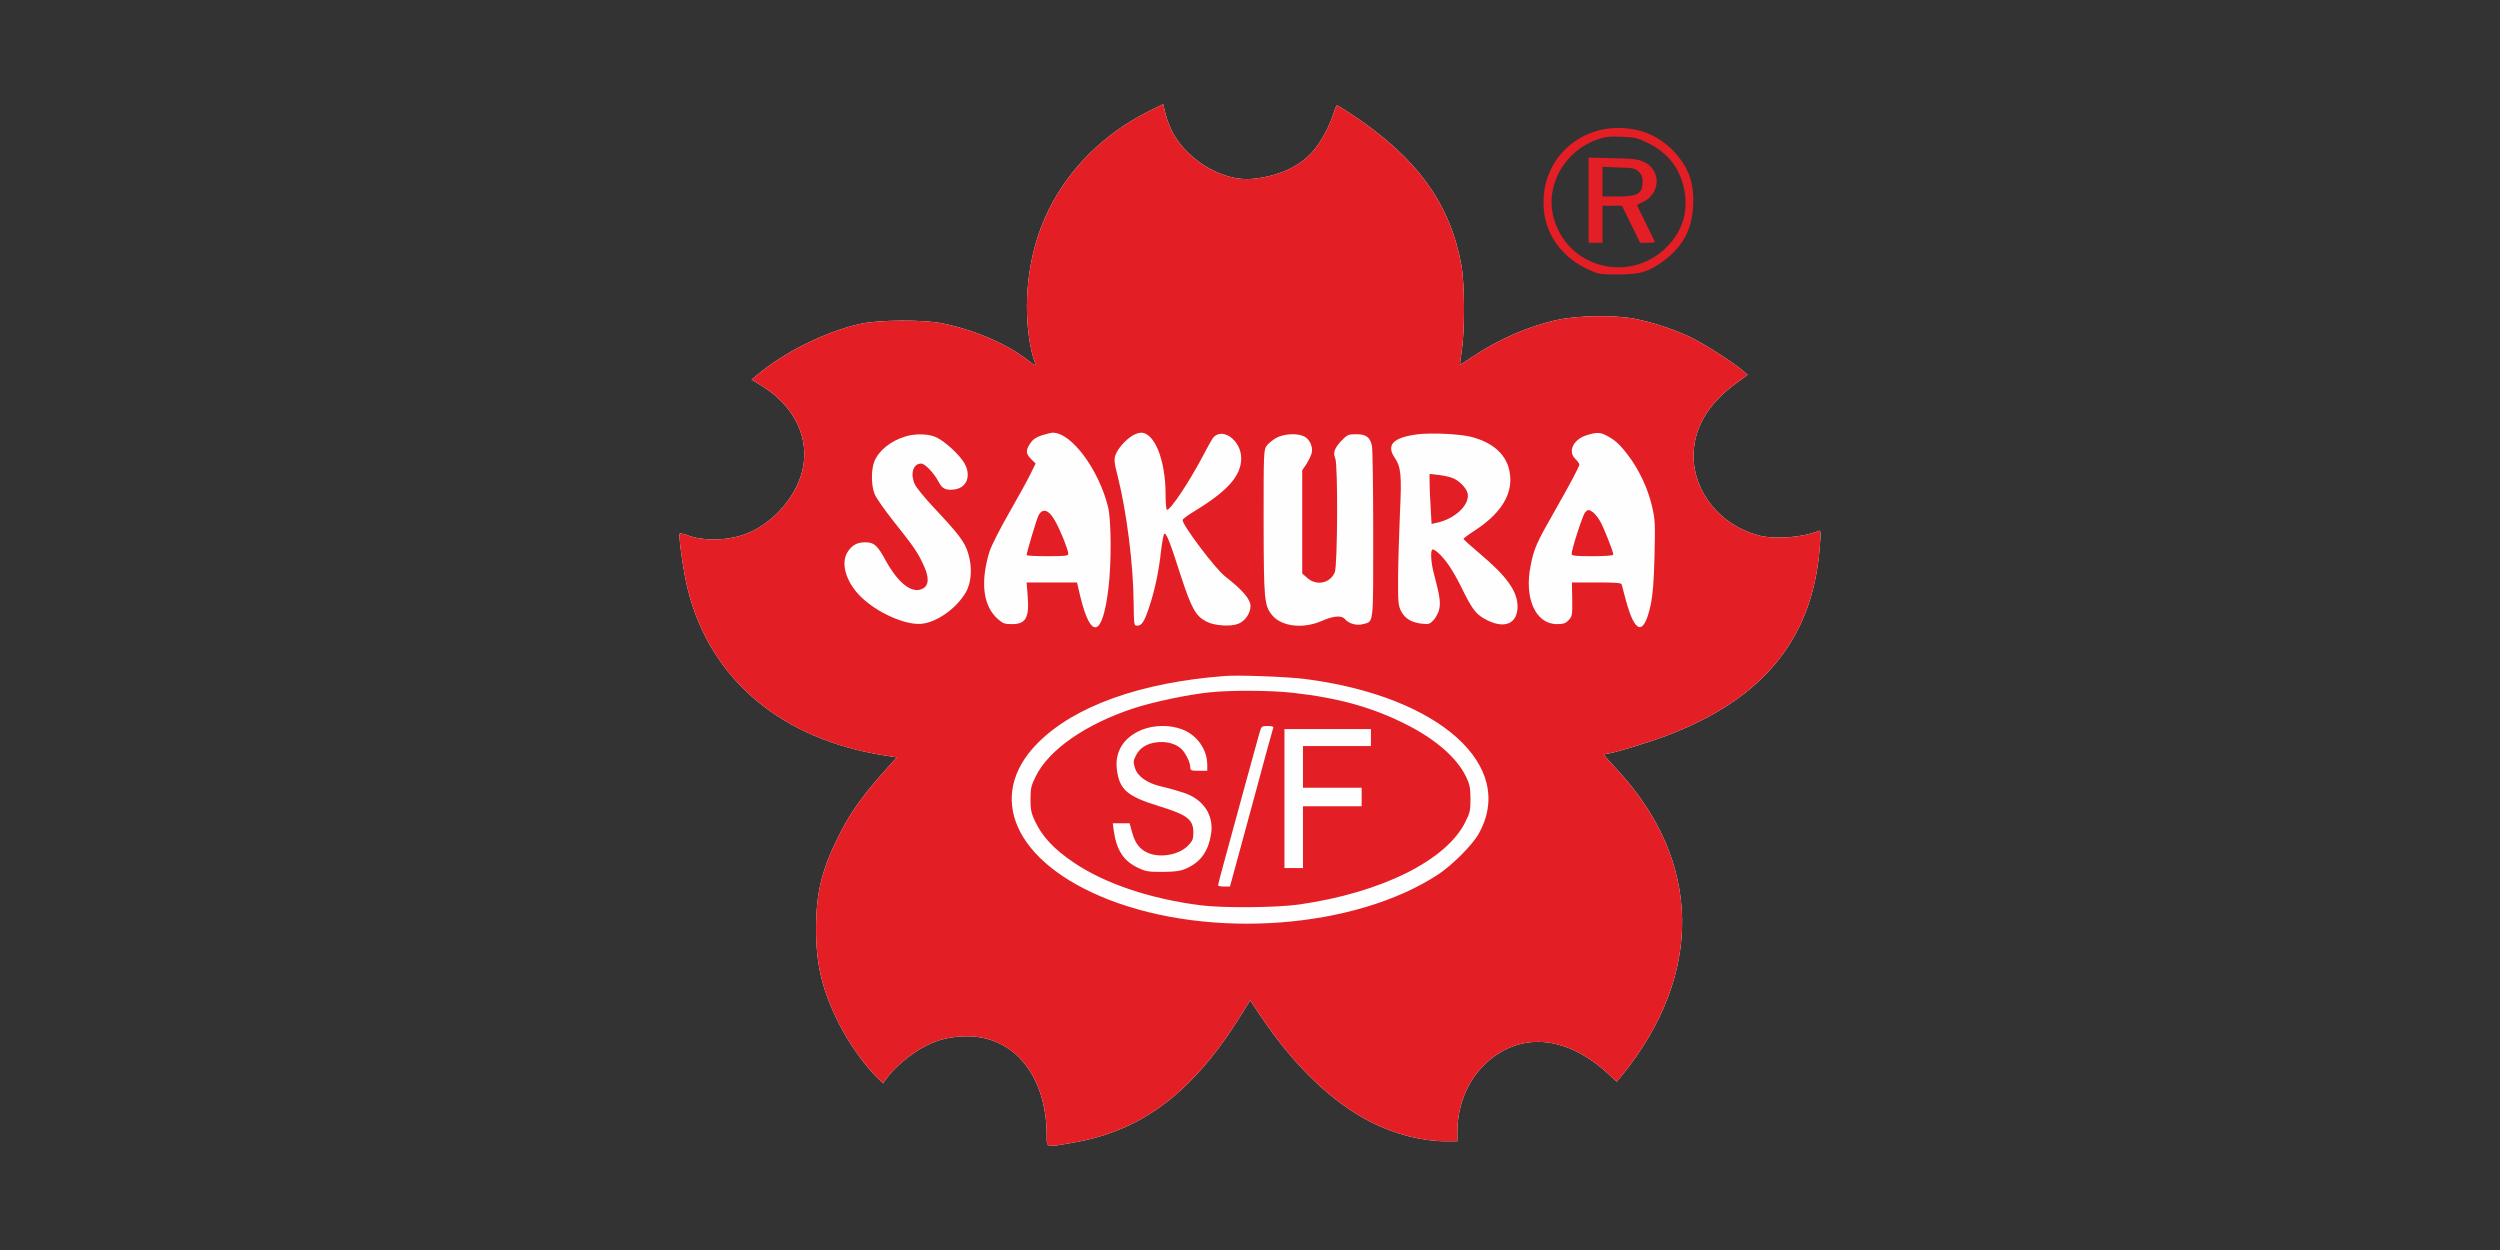
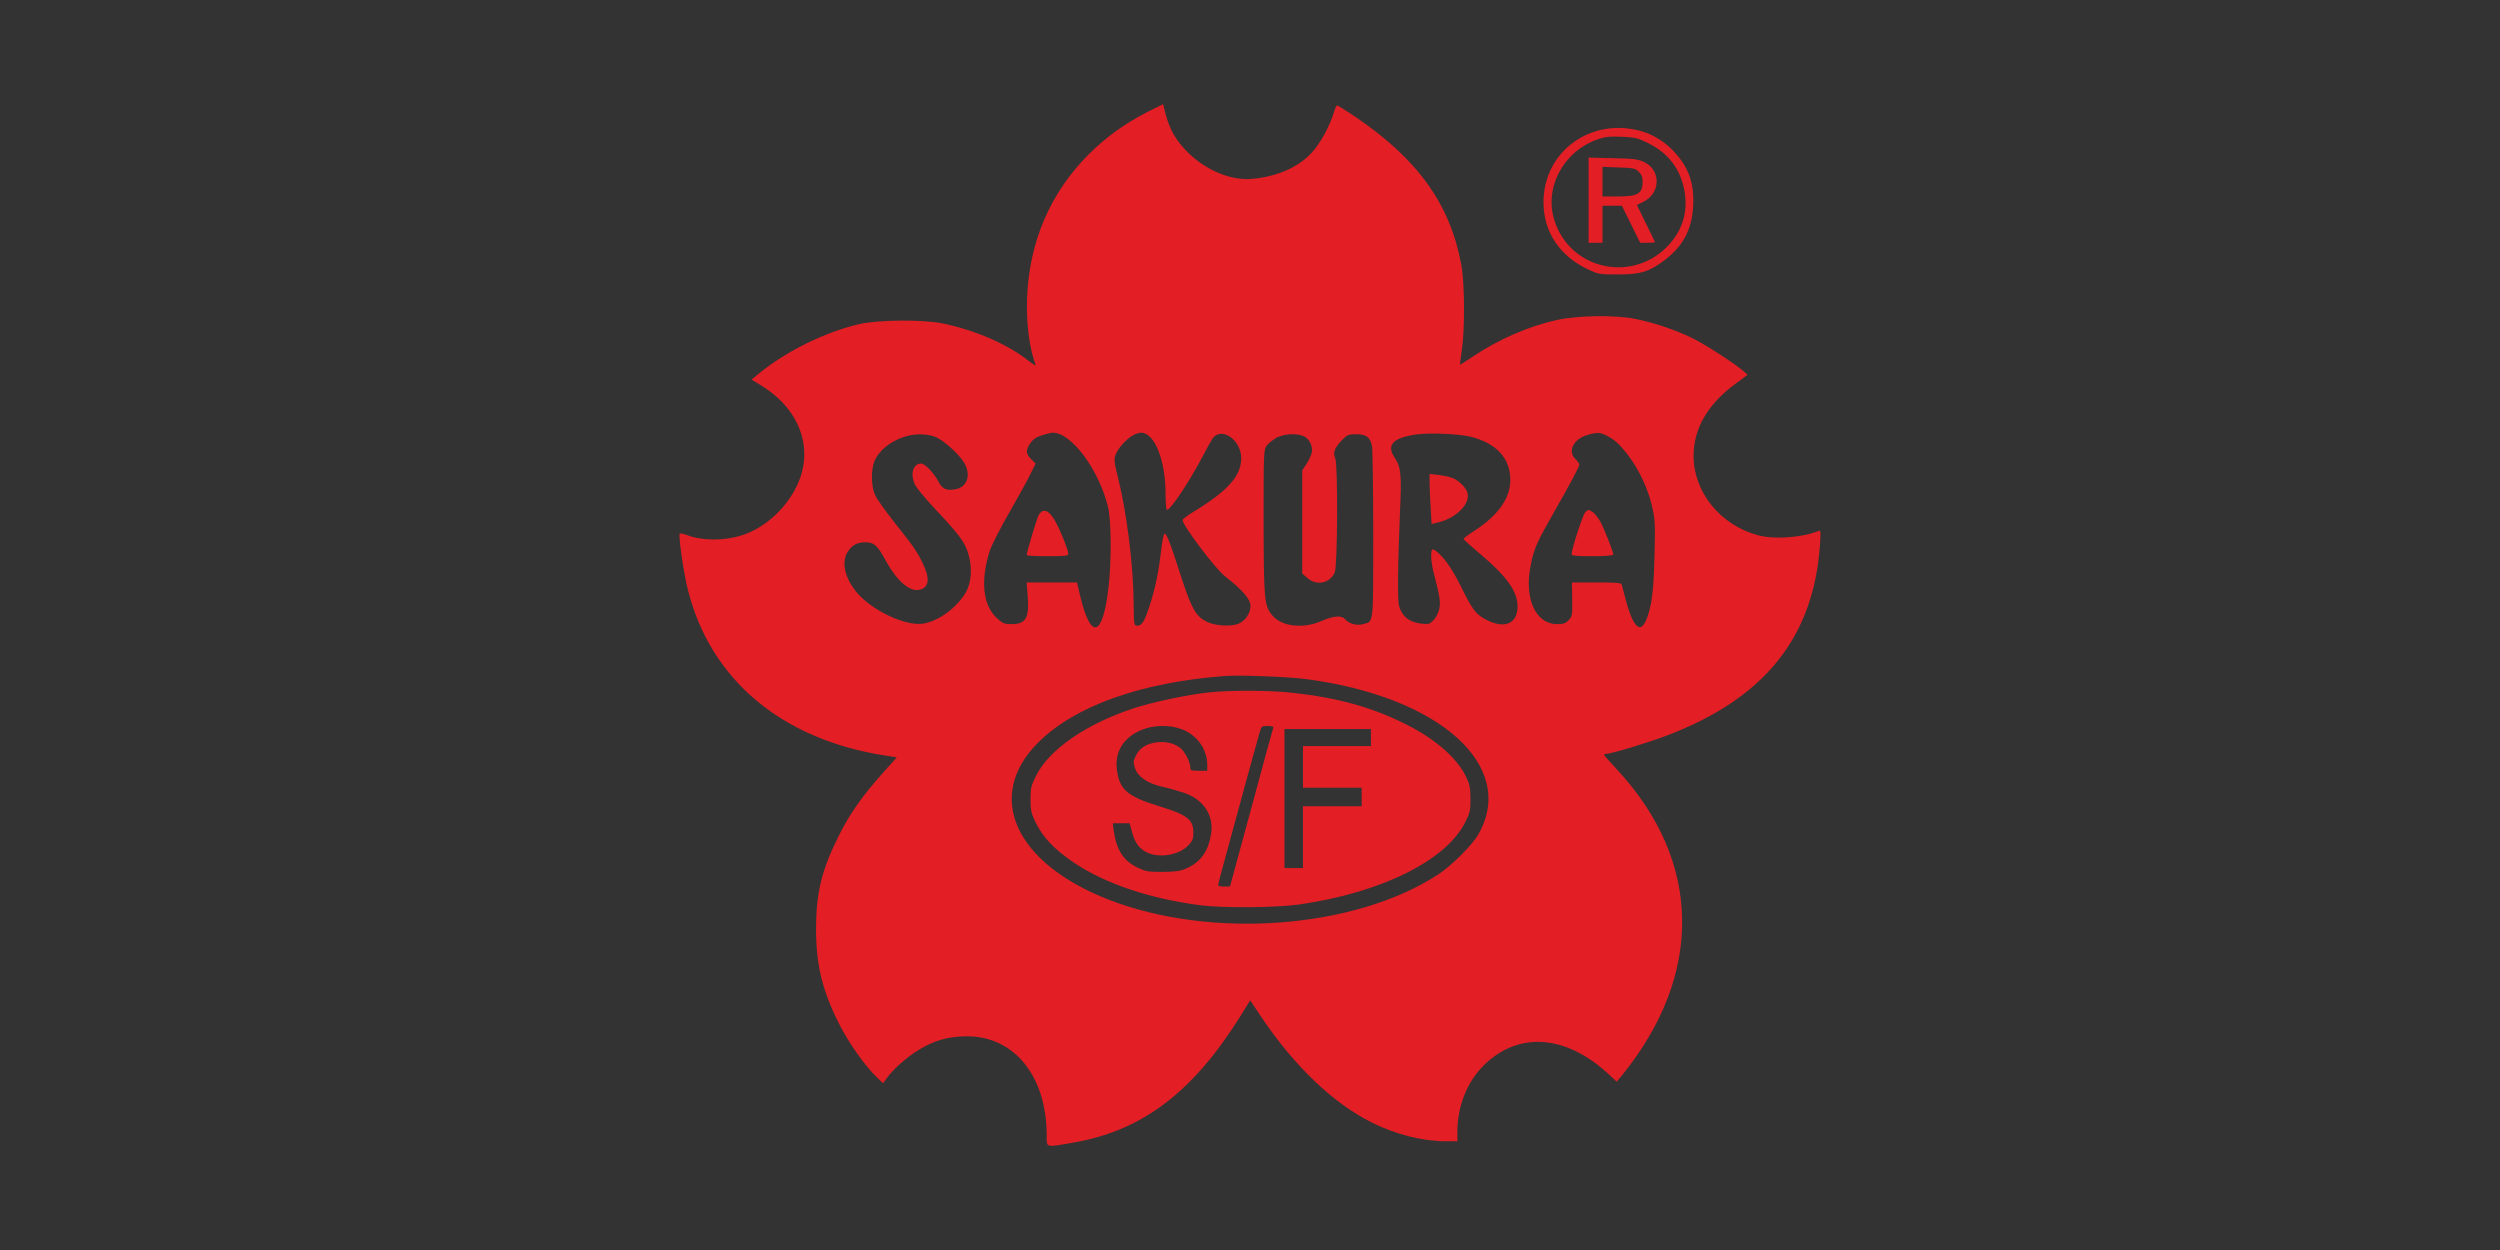
<svg xmlns="http://www.w3.org/2000/svg" width="240" height="120" viewBox="0 0 240 120" fill="none">
  <rect x="0" y="0" width="240" height="120" fill="#333333" stroke="none" />
-   <path d="M112.682 12.92C114.238 15.558 117.513 17.425 120.196 17.173C122.612 16.951 124.612 16.076 125.917 14.668C126.761 13.75 127.651 12.134 128.066 10.741C128.169 10.4 128.303 10.118 128.362 10.118C128.421 10.118 129.162 10.578 130.007 11.141C136.098 15.246 139.225 19.604 140.293 25.458C140.619 27.281 140.633 31.757 140.322 33.713C140.204 34.439 140.144 35.017 140.159 35.017C140.189 35.017 140.708 34.691 141.3 34.291C143.85 32.572 146.784 31.297 149.541 30.704C151.571 30.274 155.054 30.23 156.995 30.615C158.685 30.956 160.671 31.608 162.271 32.364C163.502 32.942 166.303 34.736 167.296 35.565L167.77 35.98L166.569 36.87C163.946 38.796 162.583 41.153 162.583 43.761C162.583 47.259 165.162 50.43 168.807 51.394C170.349 51.809 173.091 51.601 174.587 50.964C174.795 50.875 174.81 51.053 174.706 52.446C174.054 61.264 169.326 67.089 159.974 70.631C158.211 71.298 154.683 72.365 154.224 72.365C154.09 72.365 153.987 72.409 153.987 72.454C153.987 72.498 154.55 73.15 155.247 73.891C163.413 82.695 163.576 93.573 155.676 103.28L155.202 103.844L154.343 103.043C150.252 99.309 145.747 99.012 142.442 102.273C140.841 103.858 139.907 106.2 139.907 108.675V109.564H138.81C136.587 109.564 133.949 108.898 131.682 107.756C127.947 105.889 124.242 102.332 121.056 97.59L120.018 96.033L119.707 96.537C117.691 99.842 116.076 101.991 114.12 103.933C110.889 107.134 107.361 108.957 102.93 109.712C100.336 110.157 100.485 110.202 100.485 109.001C100.47 103.31 97.387 99.486 92.837 99.486C91.37 99.486 90.125 99.768 88.939 100.376C87.457 101.117 85.857 102.465 85.027 103.636L84.775 103.992L84.167 103.414C83.011 102.287 81.455 100.094 80.551 98.286C78.951 95.129 78.343 92.61 78.343 89.26C78.328 85.777 78.876 83.525 80.492 80.294C81.529 78.189 82.759 76.44 84.686 74.277L86.094 72.706L84.953 72.528C75.053 70.987 68.206 65.251 66.042 56.64C65.627 55.04 65.108 51.379 65.256 51.231C65.301 51.186 65.627 51.246 65.983 51.379C67.42 51.927 69.51 51.927 71.214 51.394C73.852 50.564 76.297 47.985 76.994 45.303C77.809 42.16 76.327 39.004 73.096 37.018L72.148 36.44L72.652 36.025C75.305 33.802 79.114 31.905 82.463 31.119C84.316 30.689 88.673 30.66 90.555 31.06C93.771 31.742 96.78 33.076 98.84 34.706C99.269 35.047 99.477 35.136 99.403 34.973C98.81 33.431 98.499 30.897 98.602 28.511C98.84 23.101 100.855 18.477 104.545 14.787C106.22 13.127 108.088 11.793 110.222 10.711L111.659 10L111.926 11.052C112.074 11.63 112.415 12.475 112.682 12.92Z" fill="#FEFEFE" />
  <path d="M112.682 12.92C114.238 15.558 117.513 17.425 120.196 17.173C122.612 16.951 124.612 16.076 125.917 14.668C126.761 13.75 127.651 12.134 128.066 10.741C128.169 10.4 128.303 10.118 128.362 10.118C128.421 10.118 129.162 10.578 130.007 11.141C136.098 15.246 139.225 19.604 140.293 25.458C140.619 27.281 140.633 31.757 140.322 33.713C140.204 34.439 140.144 35.017 140.159 35.017C140.189 35.017 140.708 34.691 141.3 34.291C143.85 32.572 146.784 31.297 149.541 30.704C151.571 30.274 155.054 30.23 156.995 30.615C158.685 30.956 160.671 31.608 162.271 32.364C163.502 32.942 166.303 34.736 167.296 35.565L167.77 35.98L166.569 36.87C163.946 38.796 162.583 41.153 162.583 43.761C162.583 47.259 165.162 50.43 168.807 51.394C170.349 51.809 173.091 51.601 174.587 50.964C174.795 50.875 174.81 51.053 174.706 52.446C174.054 61.264 169.326 67.089 159.974 70.631C158.211 71.298 154.683 72.365 154.224 72.365C154.09 72.365 153.987 72.409 153.987 72.454C153.987 72.498 154.55 73.15 155.247 73.891C163.413 82.695 163.576 93.573 155.676 103.28L155.202 103.844L154.343 103.043C150.252 99.309 145.747 99.012 142.442 102.273C140.841 103.858 139.907 106.2 139.907 108.675V109.564H138.81C136.587 109.564 133.949 108.898 131.682 107.756C127.947 105.889 124.242 102.332 121.056 97.59L120.018 96.033L119.707 96.537C117.691 99.842 116.076 101.991 114.12 103.933C110.889 107.134 107.361 108.957 102.93 109.712C100.336 110.157 100.485 110.202 100.485 109.001C100.47 103.31 97.387 99.486 92.837 99.486C91.37 99.486 90.125 99.768 88.939 100.376C87.457 101.117 85.857 102.465 85.027 103.636L84.775 103.992L84.167 103.414C83.011 102.287 81.455 100.094 80.551 98.286C78.951 95.129 78.343 92.61 78.343 89.26C78.328 85.777 78.876 83.525 80.492 80.294C81.529 78.189 82.759 76.44 84.686 74.277L86.094 72.706L84.953 72.528C75.053 70.987 68.206 65.251 66.042 56.64C65.627 55.04 65.108 51.379 65.256 51.231C65.301 51.186 65.627 51.246 65.983 51.379C67.42 51.927 69.51 51.927 71.214 51.394C73.852 50.564 76.297 47.985 76.994 45.303C77.809 42.16 76.327 39.004 73.096 37.018L72.148 36.44L72.652 36.025C75.305 33.802 79.114 31.905 82.463 31.119C84.316 30.689 88.673 30.66 90.555 31.06C93.771 31.742 96.78 33.076 98.84 34.706C99.269 35.047 99.477 35.136 99.403 34.973C98.81 33.431 98.499 30.897 98.602 28.511C98.84 23.101 100.855 18.477 104.545 14.787C106.22 13.127 108.088 11.793 110.222 10.711L111.659 10L111.926 11.052C112.074 11.63 112.415 12.475 112.682 12.92ZM157.722 12.638C158.803 12.979 159.856 13.646 160.686 14.535C162.123 16.061 162.672 17.633 162.538 19.826C162.42 22.034 161.575 23.62 159.811 24.969C158.314 26.095 157.499 26.347 155.321 26.347C153.498 26.347 153.453 26.332 152.357 25.814C149.733 24.554 148.207 22.271 148.177 19.53C148.103 14.52 152.816 11.141 157.722 12.638ZM99.966 41.805C99.447 41.983 99.136 42.205 98.899 42.561C98.454 43.228 98.469 43.554 98.988 44.072L99.418 44.502L98.928 45.495C98.662 46.059 97.728 47.733 96.868 49.245C95.994 50.757 95.164 52.416 95.001 52.92C94.097 55.855 94.364 58.137 95.757 59.397C96.276 59.856 96.424 59.916 97.15 59.916C98.499 59.916 98.84 59.293 98.647 57.085L98.558 55.914H100.974H103.39L103.716 57.292C104.738 61.502 105.864 61.146 106.413 56.433C106.709 54.017 106.68 49.956 106.383 48.711C105.494 45.065 102.841 41.508 101.048 41.538C100.855 41.553 100.381 41.672 99.966 41.805ZM101.359 50.134C101.878 51.097 102.559 52.831 102.559 53.172C102.559 53.365 102.219 53.395 100.559 53.395C99.462 53.395 98.558 53.35 98.558 53.291C98.558 53.039 99.507 49.867 99.684 49.511C100.099 48.697 100.722 48.934 101.359 50.134ZM108.71 41.82C108.028 42.249 107.302 43.079 107.095 43.657C106.932 44.132 106.961 44.398 107.317 45.792C108.162 49.185 108.799 54.18 108.829 57.87C108.858 60.034 108.858 60.064 109.184 60.064C109.614 60.064 109.866 59.663 110.34 58.226C110.859 56.67 111.244 54.862 111.452 52.95C111.556 52.09 111.689 51.334 111.763 51.26C111.941 51.068 112.297 51.957 113.364 55.292C114.386 58.419 114.786 59.145 115.824 59.678C116.609 60.079 118.166 60.182 118.907 59.871C119.544 59.604 120.048 58.863 120.048 58.181C120.048 57.529 119.292 56.64 117.632 55.351C116.683 54.625 113.527 50.43 113.527 49.926C113.527 49.837 114.016 49.467 114.609 49.111C117.854 47.14 119.129 45.703 119.158 44.028C119.173 42.19 117.173 40.856 116.358 42.175C116.239 42.353 115.854 43.065 115.483 43.761C114.209 46.192 112.386 48.948 112.03 48.948C111.956 48.948 111.896 48.296 111.896 47.466C111.896 44.176 110.844 41.538 109.54 41.538C109.332 41.538 108.962 41.671 108.71 41.82ZM136.143 41.686C133.757 41.983 133.045 42.694 133.89 43.939C134.498 44.843 134.572 45.614 134.394 49.245C134.32 51.082 134.231 53.809 134.216 55.321C134.201 57.796 134.231 58.122 134.498 58.656C134.853 59.367 135.476 59.752 136.469 59.871C137.136 59.945 137.254 59.916 137.58 59.575C137.788 59.382 138.04 58.922 138.144 58.567C138.321 57.885 138.247 57.307 137.625 54.951C137.373 54.002 137.314 52.861 137.506 52.757C137.566 52.713 137.773 52.831 137.981 52.994C138.751 53.661 139.463 54.714 140.278 56.358C141.286 58.404 141.641 58.908 142.471 59.382C144.324 60.449 145.687 59.96 145.687 58.211C145.673 56.759 144.65 55.321 142.071 53.157C141.211 52.431 140.5 51.794 140.5 51.735C140.5 51.675 140.974 51.32 141.552 50.949C143.835 49.467 145.006 47.807 144.991 46.044C144.976 43.969 143.627 42.531 141.167 41.923C140.041 41.657 137.477 41.538 136.143 41.686V41.686ZM139.492 45.91C140.07 46.147 140.722 46.8 140.871 47.288C141.197 48.37 139.729 49.823 137.892 50.193L137.432 50.297L137.343 48.711C137.284 47.837 137.24 46.755 137.24 46.31V45.495L138.129 45.599C138.618 45.658 139.24 45.791 139.492 45.91ZM152.327 41.775C151.038 42.175 150.474 43.346 151.245 44.072C151.438 44.265 151.615 44.502 151.615 44.591C151.615 44.798 150.845 46.251 149.185 49.171C147.54 52.046 147.258 52.668 146.947 54.269C146.295 57.441 147.421 59.916 149.466 59.916C150.089 59.916 150.296 59.841 150.593 59.53C150.934 59.175 150.949 59.056 150.934 57.529L150.904 55.914H153.261C155.024 55.914 155.647 55.958 155.676 56.092C155.706 56.196 155.884 56.848 156.062 57.544C156.951 60.894 157.811 61.086 158.463 58.078C158.67 57.07 158.774 55.87 158.833 53.365C158.907 50.252 158.892 49.912 158.596 48.607C158.196 46.888 157.351 45.08 156.284 43.687C155.484 42.635 155.024 42.22 154.179 41.79C153.616 41.493 153.246 41.493 152.327 41.775ZM152.92 49.171C153.098 49.304 153.409 49.689 153.616 50.045C153.972 50.667 154.876 52.95 154.876 53.246C154.876 53.335 154.076 53.395 152.875 53.395C151.23 53.395 150.874 53.35 150.874 53.187C150.874 52.742 151.941 49.452 152.164 49.2C152.46 48.889 152.505 48.889 152.92 49.171H152.92ZM86.894 41.909C85.501 42.338 84.389 43.228 83.945 44.28C83.619 45.065 83.619 46.607 83.975 47.452C84.123 47.822 84.938 48.978 85.783 50.045C87.695 52.446 88.095 53.009 88.643 54.21C89.206 55.38 89.191 56.166 88.613 56.492C87.606 57.055 86.272 56.062 85.027 53.809C84.227 52.342 83.915 52.061 83.07 52.061C82.3 52.061 81.826 52.312 81.396 52.95C80.67 54.017 81.188 55.84 82.611 57.263C84.167 58.804 86.909 60.034 88.465 59.886C89.947 59.738 91.8 58.419 92.704 56.892C93.267 55.929 93.356 54.491 92.956 53.157C92.615 52.016 92.096 51.334 89.562 48.637C88.747 47.763 87.976 46.814 87.843 46.533C87.354 45.51 87.65 44.502 88.436 44.502C88.806 44.502 89.68 45.436 90.11 46.266C90.451 46.933 90.836 47.111 91.696 46.977C92.852 46.785 93.252 45.614 92.57 44.443C92.111 43.657 90.733 42.383 89.888 41.983C89.177 41.642 87.858 41.597 86.894 41.909H86.894ZM122.567 42.012C122.212 42.205 121.782 42.546 121.619 42.768C121.307 43.183 121.307 43.361 121.307 50.105C121.322 57.648 121.367 58.137 122.137 59.071C123.027 60.153 125.102 60.39 126.865 59.619C128.006 59.115 128.807 59.056 129.103 59.426C129.488 59.871 130.229 60.093 130.852 59.916C131.889 59.649 131.83 60.108 131.83 51.334C131.83 46.962 131.771 43.139 131.712 42.828C131.534 41.968 131.163 41.686 130.2 41.686C129.444 41.686 129.34 41.731 128.792 42.294C128.11 43.005 127.947 43.48 128.184 43.998C128.451 44.576 128.407 54.299 128.14 54.936C127.695 56.003 126.376 56.27 125.502 55.484L125.013 55.055V50.105V45.154L125.428 44.532C125.65 44.176 125.872 43.702 125.931 43.465C126.05 42.872 125.724 42.161 125.22 41.909C124.583 41.568 123.338 41.627 122.567 42.012ZM117.602 64.895C109.51 65.503 103.137 67.785 99.625 71.327C94.542 76.44 97.417 82.828 106.368 86.341C116.209 90.209 130.081 89.171 138.055 83.955C139.389 83.08 141.345 81.124 141.938 80.072C145.643 73.536 138.218 66.867 125.368 65.192C123.649 64.969 119.01 64.791 117.602 64.895ZM124.123 66.511C128.599 67.014 131.845 67.934 135.15 69.623C137.862 71.016 139.863 72.765 140.722 74.529C141.093 75.284 141.152 75.581 141.167 76.663C141.167 77.789 141.123 78.026 140.678 78.9C138.87 82.591 132.615 85.703 124.716 86.83C122.538 87.141 117.395 87.185 115.231 86.904C110.385 86.281 106.087 84.829 103.093 82.813C101.166 81.509 100.055 80.323 99.343 78.797C99.002 78.071 98.928 77.73 98.928 76.737C98.928 75.684 98.988 75.433 99.432 74.528C100.692 71.965 104.249 69.504 108.843 67.993C110.696 67.385 114.149 66.659 116.12 66.466C118.24 66.244 122.019 66.273 124.123 66.511ZM109.599 70.068C107.895 70.764 107.021 72.142 107.213 73.817C107.45 75.803 108.177 76.44 111.304 77.404C114.001 78.234 114.564 78.678 114.564 79.938C114.564 80.531 114.49 80.724 114.075 81.153C113.215 82.072 111.363 82.398 110.177 81.865C109.392 81.509 108.977 80.961 108.68 79.894L108.443 79.034H107.628H106.828L106.917 79.731C107.183 81.598 107.836 82.621 109.199 83.288C109.97 83.658 110.192 83.703 111.6 83.703C112.889 83.688 113.29 83.629 113.912 83.362C115.29 82.739 116.016 81.702 116.269 80.012C116.535 78.263 115.527 76.737 113.675 76.115C113.141 75.937 112.223 75.67 111.63 75.537C110.177 75.225 109.229 74.573 108.962 73.743C108.784 73.18 108.784 73.047 109.036 72.558C109.377 71.831 110.059 71.387 111.007 71.268C111.882 71.15 112.726 71.342 113.304 71.802C113.749 72.142 114.253 73.136 114.268 73.654C114.268 73.965 114.342 73.995 115.083 73.995H115.898V73.432C115.898 71.935 114.905 70.542 113.453 70.008C112.282 69.564 110.77 69.593 109.599 70.068ZM120.878 70.468C120.655 71.238 118.714 78.338 117.543 82.65C117.202 83.866 116.935 84.918 116.935 84.992C116.935 85.051 117.187 85.11 117.513 85.11H118.077L120.122 77.597C121.233 73.462 122.182 69.994 122.226 69.89C122.286 69.756 122.137 69.697 121.693 69.697C121.1 69.697 121.1 69.697 120.878 70.468ZM123.308 76.663V83.332H124.198H125.087V80.368V77.404H127.903H130.719V76.514V75.625H127.903H125.087V73.624V71.624H128.347H131.608V70.809V69.993H127.458H123.308V76.663V76.663ZM153.29 13.409C150 14.609 148.192 18.122 149.259 21.264C150.83 25.962 156.832 27.192 160.211 23.502C161.53 22.064 162.049 20.315 161.723 18.403C161.352 16.254 160.197 14.713 158.211 13.735C157.203 13.231 156.966 13.186 155.647 13.127C154.431 13.083 154.076 13.127 153.29 13.409ZM157.87 15.572C159.485 16.373 159.411 18.566 157.751 19.381L157.144 19.678L158.003 21.442C158.492 22.405 158.878 23.22 158.878 23.25C158.878 23.279 158.552 23.309 158.166 23.309H157.455L156.58 21.53L155.706 19.752H154.772H153.839V21.53V23.309H153.172H152.505V19.218V15.128L154.846 15.187C156.921 15.232 157.247 15.276 157.87 15.572ZM153.839 17.44V18.863H155.247C157.262 18.863 157.692 18.611 157.692 17.395C157.692 16.995 157.588 16.743 157.306 16.477C156.966 16.151 156.773 16.121 155.38 16.076L153.839 16.017V17.44Z" fill="#E31E24" />
</svg>